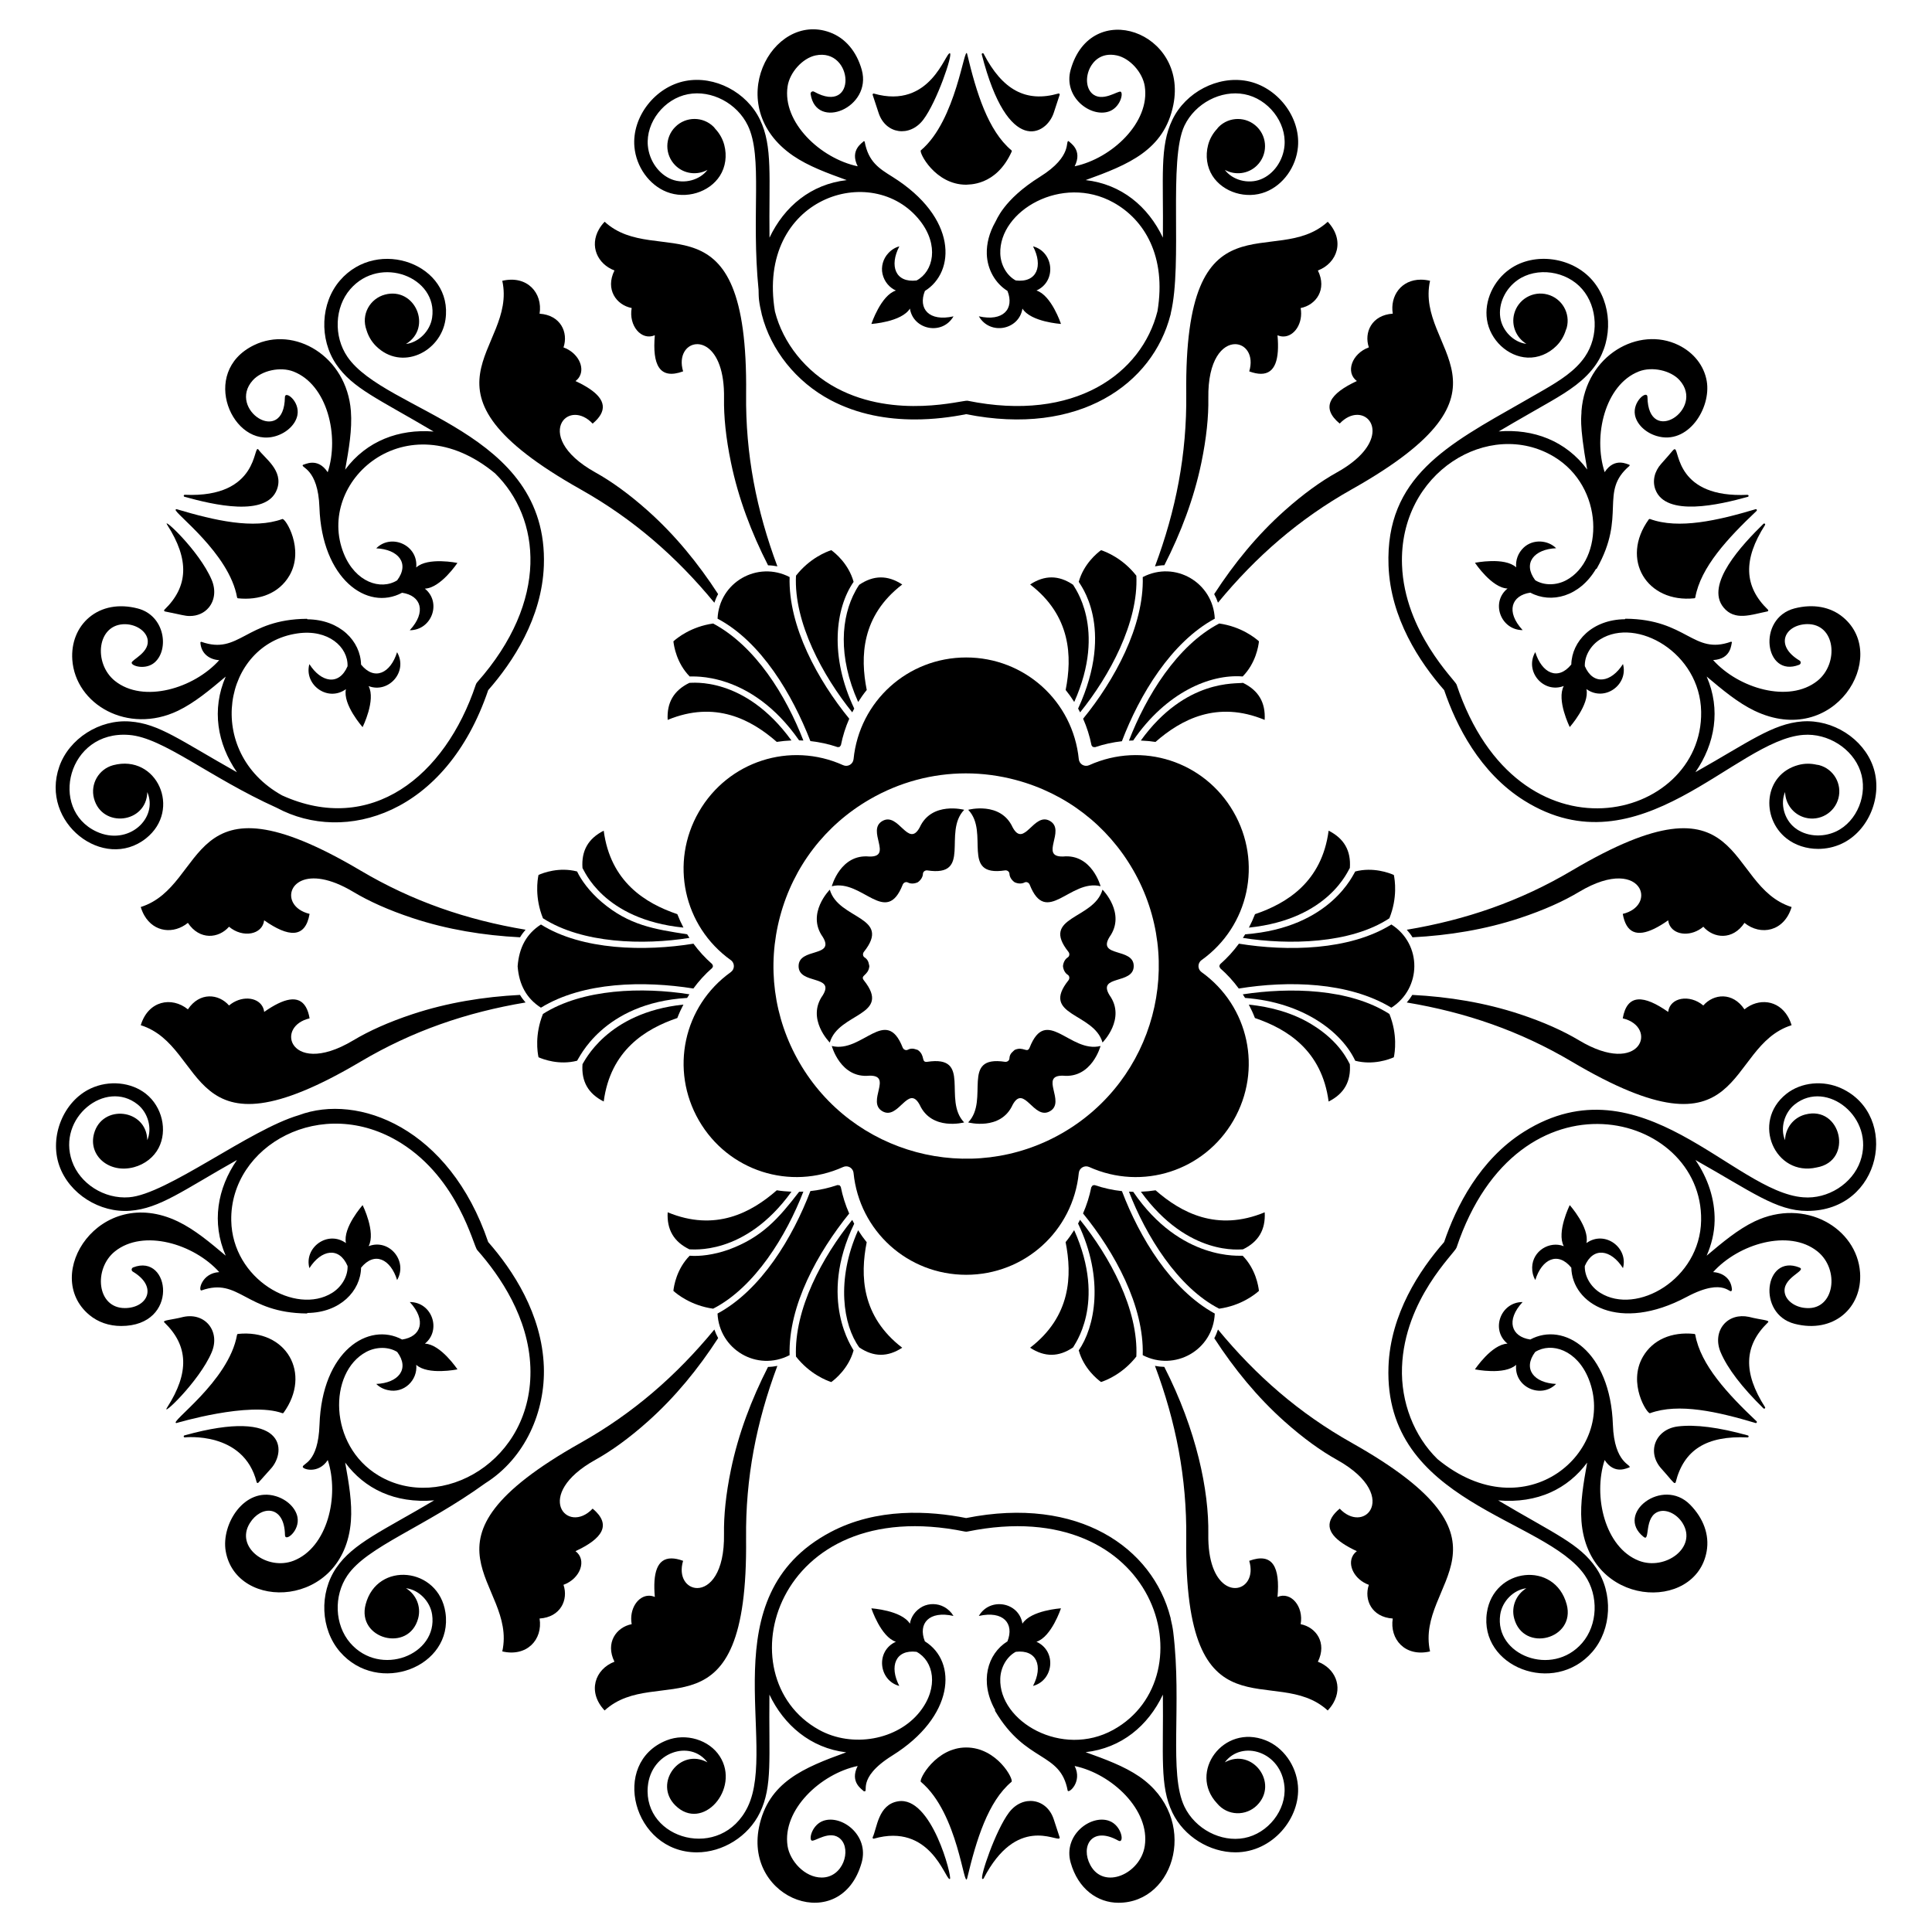
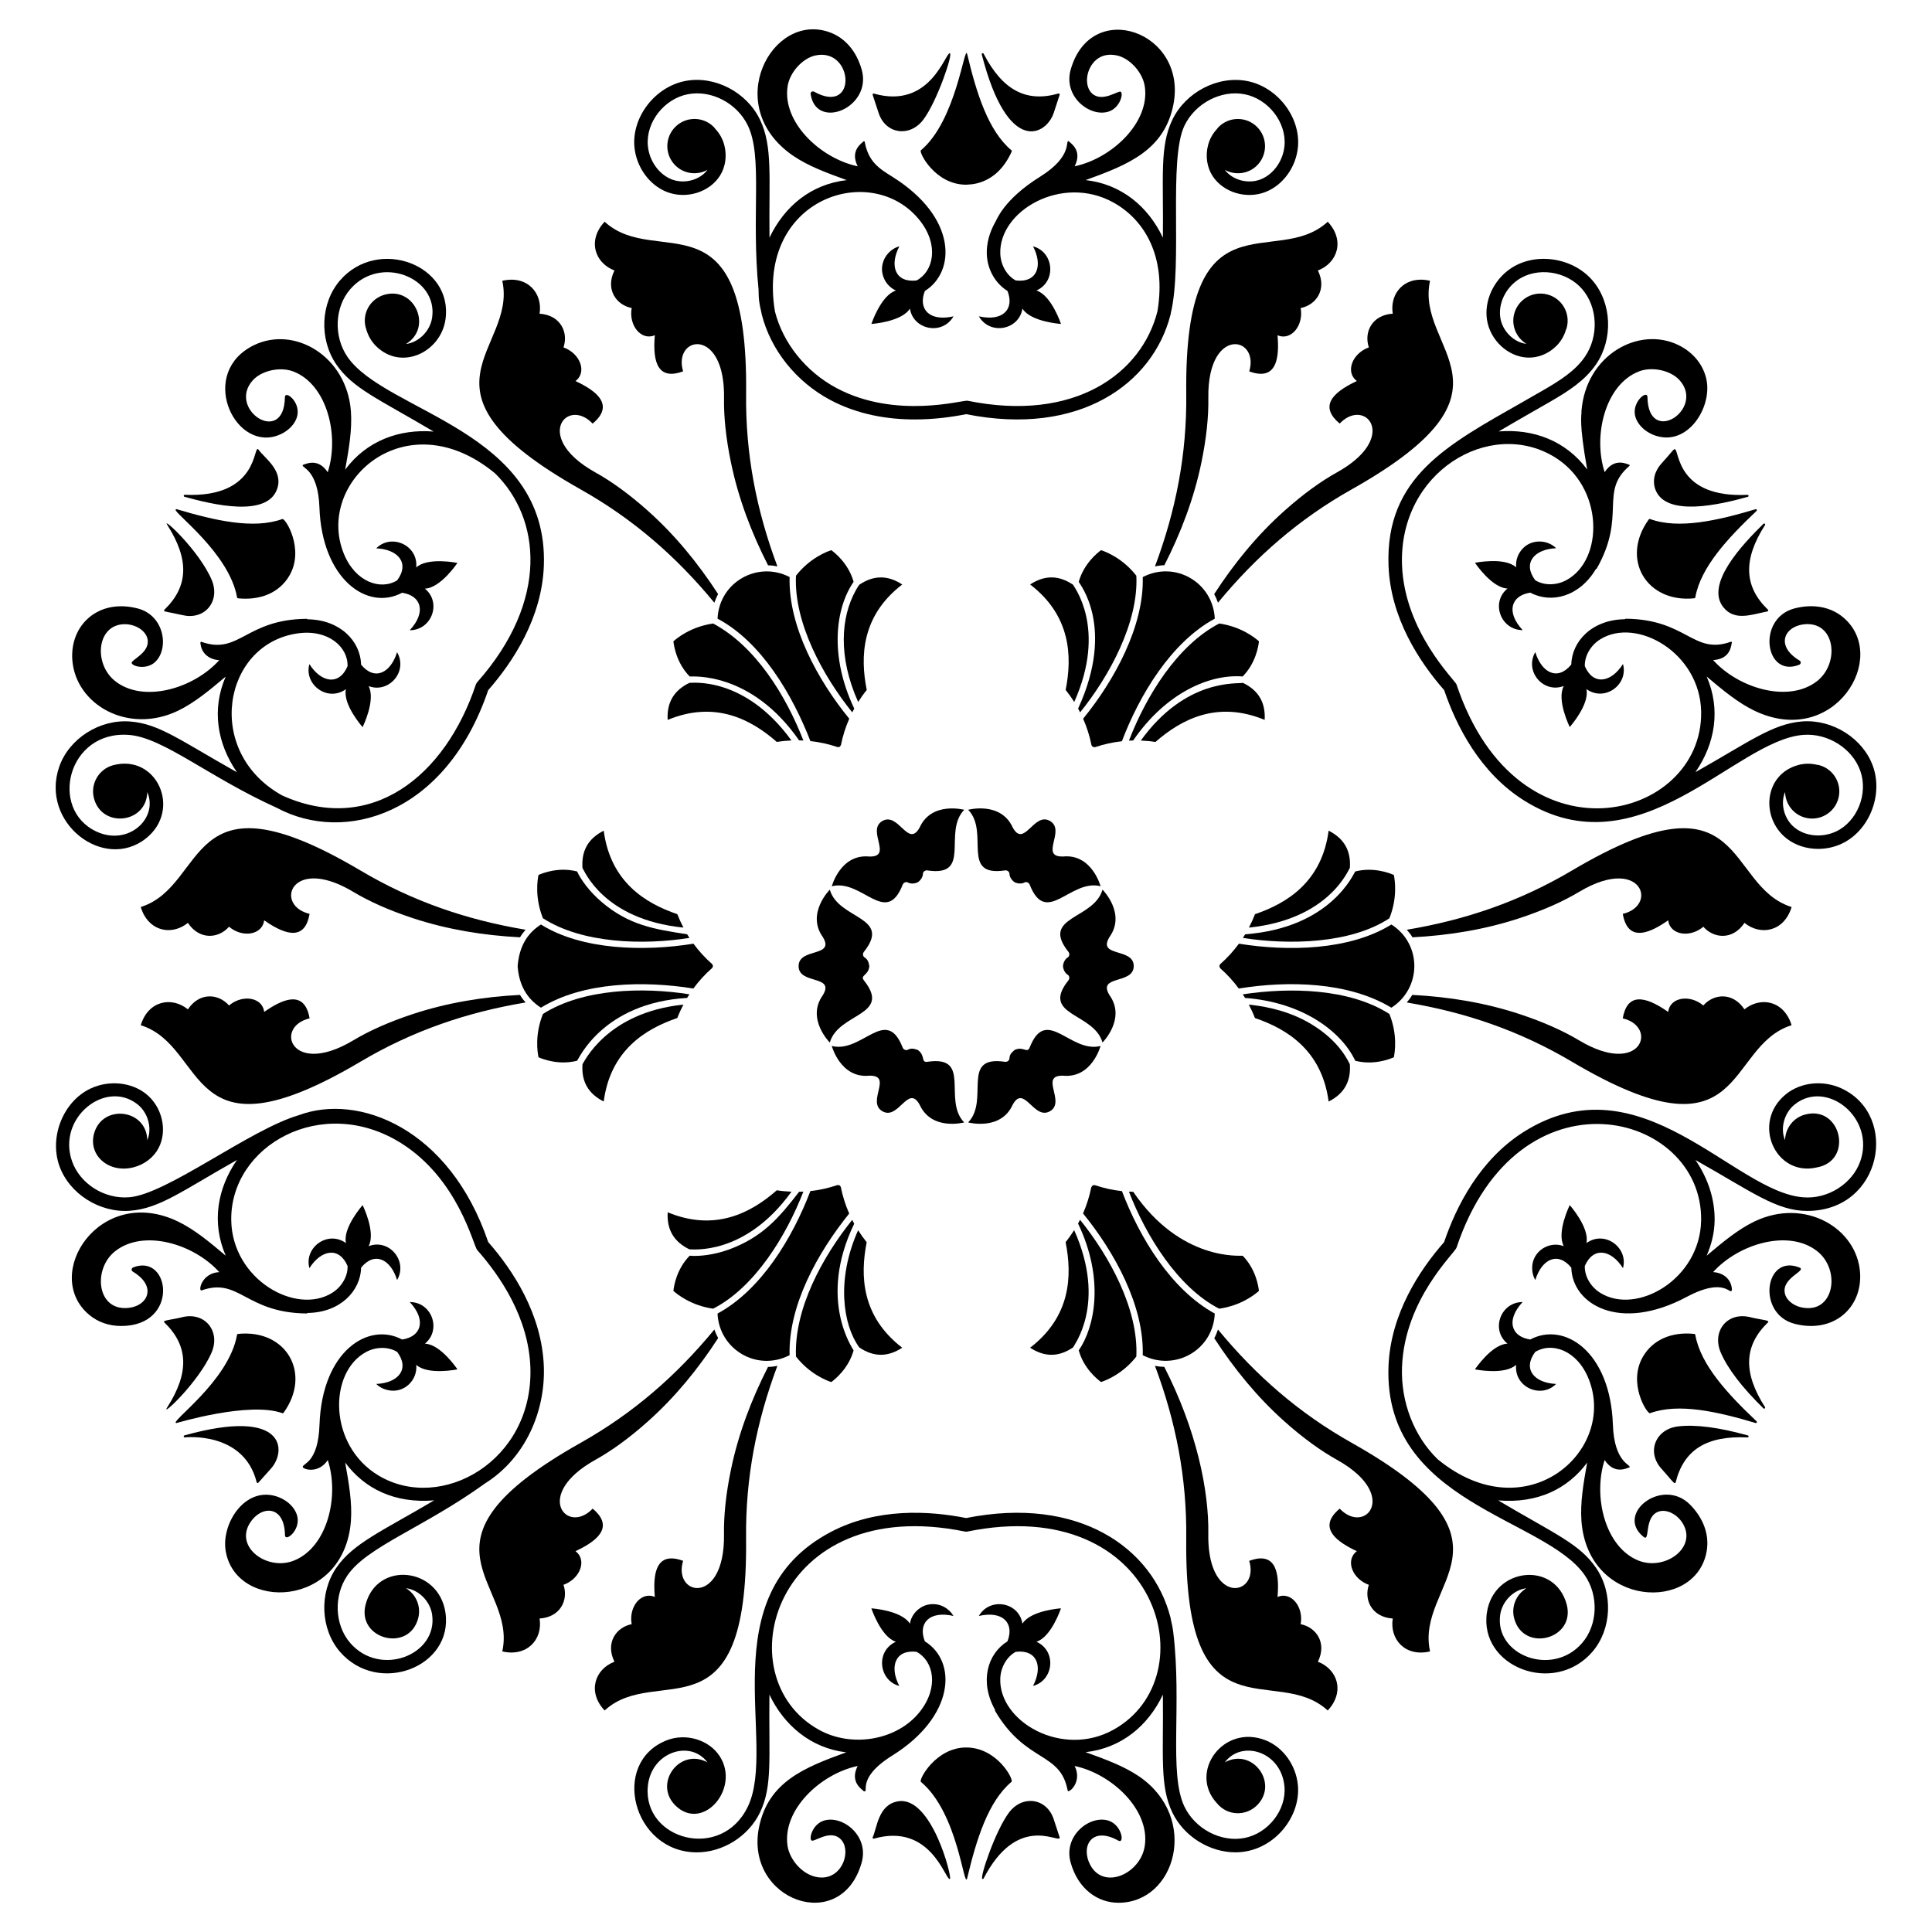
<svg xmlns="http://www.w3.org/2000/svg" fill="#000000" width="800px" height="800px" version="1.1" viewBox="144 144 512 512">
  <g>
    <path d="m297.88 273.7c13.922 7.836 25.344 17.785 35.43 30.027 0.27-0.785 0.594-1.555 1-2.285-5.266-8.117-11.406-15.648-18.637-22.094-5.004-4.457-9.664-7.801-13.875-10.141-9.039-5.027-10.496-10.48-8.863-13.309 1.391-2.41 5.023-2.914 8.121 0.363 0.969-0.809 1.66-1.594 2.102-2.359 1.91-3.305-0.875-6.231-6.648-8.918 0.453-0.34 0.805-0.734 1.055-1.172 1.465-2.535-0.418-6.367-4.234-7.742 1.344-3.945-0.75-8.57-6.336-8.934 0.871-5.465-3.262-10.27-9.887-8.719 4.098 18.445-26.703 28.566 20.773 55.281z" />
    <path d="m302.75 204.73c-2.582 4.473-0.414 9.23 4.086 10.949-2.481 5.016 0.48 9.145 4.566 9.953-0.84 4.68 2.566 8.742 6.133 7.211-0.688 7.812 1.207 11.879 7.496 9.574-0.637-2.133-0.41-3.918 0.32-5.176 2.477-4.293 10.762-2.508 10.523 12.297-0.078 4.816 0.484 10.523 1.848 17.086 1.969 9.488 5.418 18.574 9.82 27.195 0.836 0.012 1.66 0.113 2.473 0.27-5.559-14.855-8.469-29.723-8.289-45.699 0.602-54.473-23.562-32.859-37.492-45.625-0.609 0.637-1.102 1.297-1.484 1.965z" />
    <path d="m502.21 526.36c-13.926-7.836-25.348-17.785-35.434-30.027-0.273 0.793-0.57 1.574-0.98 2.309 5.262 8.109 11.398 15.633 18.621 22.07 5.004 4.461 9.664 7.801 13.875 10.145 9.039 5.027 10.496 10.477 8.863 13.309-1.391 2.41-5.023 2.914-8.121-0.363-0.969 0.809-1.66 1.594-2.102 2.359-1.91 3.301 0.875 6.231 6.648 8.918-0.453 0.34-0.805 0.734-1.055 1.172-1.465 2.539 0.418 6.367 4.234 7.746-1.344 3.941 0.754 8.57 6.336 8.93-0.871 5.465 3.262 10.27 9.883 8.719-4.09-18.449 26.711-28.57-20.77-55.285z" />
    <path d="m497.34 595.33c2.582-4.477 0.414-9.23-4.086-10.953 2.481-5.016-0.48-9.145-4.566-9.953 0.84-4.68-2.566-8.746-6.133-7.215 0.688-7.809-1.207-11.879-7.496-9.574 0.637 2.133 0.41 3.918-0.32 5.176-2.477 4.293-10.762 2.508-10.523-12.293 0.184-11.438-3.086-27.477-11.668-44.281-0.836-0.012-1.656-0.109-2.469-0.27 5.559 14.855 8.465 29.723 8.289 45.699-0.602 54.477 23.562 32.863 37.488 45.629 0.609-0.641 1.098-1.297 1.484-1.965z" />
    <path d="m334.16 307.95c11.574 6.137 19.832 20.133 24.605 32.449 2.43 0.262 4.856 0.789 7.242 1.602l0.5-0.066 0.344-0.449c0.488-2.453 1.234-4.801 2.211-7.016-8.281-10.148-16.191-24.465-15.805-37.543-8.453-4.387-18.664 1.324-19.098 11.023z" />
    <path d="m349.85 340.61c1.285-0.203 2.582-0.324 3.891-0.379-12.488-17.242-26.656-15.188-27.043-15.266-4.133 2.008-6.019 5.231-5.758 9.816 12.613-5.227 22.16-0.086 28.91 5.828z" />
    <path d="m364.3 289.8c-1.266 0.41-5.715 2.117-9.355 6.762-0.613 12.406 7.129 26.574 14.91 36.219 0.172-0.336 0.344-0.672 0.527-1-6.59-13.855-5.035-26.551-0.168-33.586-1.328-4.769-4.859-7.629-5.914-8.395z" />
    <path d="m371.71 298.97c-0.004 0.008-0.012 0.012-0.016 0.023-0.031 0.043-0.082 0.121-0.129 0.188-0.047 0.066-0.102 0.145-0.16 0.238-0.055 0.086-0.125 0.199-0.191 0.305-0.074 0.121-0.156 0.258-0.242 0.406-0.074 0.125-0.152 0.27-0.23 0.414-3.836 6.922-4.754 17.387 0.68 29.488 0.699-1.105 1.453-2.172 2.273-3.18-1.754-8.805-1.438-19.641 9.406-27.957-3.859-2.527-7.594-2.496-11.391 0.074z" />
    <path d="m322.46 313.96c0.141 1.301 0.863 5.797 4.316 9.316 0.395 0.09 16.082-1.609 28.992 16.926 0.379 0.008 0.758 0.023 1.137 0.047-4.621-11.91-12.652-24.992-23.91-31.012-5.844 0.828-9.547 3.828-10.535 4.723z" />
-     <path d="m450.24 459.44c-1.285 0.203-2.586 0.324-3.894 0.379 12.621 17.383 26.664 15.191 27.055 15.27 4.125-2 6.016-5.215 5.758-9.816-12.621 5.227-22.168 0.086-28.918-5.832z" />
    <path d="m477.63 486.1c-0.141-1.301-0.859-5.801-4.312-9.32-0.406-0.094-16.355 1.613-29-16.934-0.379-0.008-0.758-0.023-1.137-0.047 4.441 11.578 12.906 25.391 23.914 31.016 5.844-0.82 9.547-3.82 10.535-4.715z" />
    <path d="m465.93 492.11c-11.633-6.379-19.934-20.176-24.605-32.449-2.422-0.262-4.84-0.789-7.223-1.598l-0.52 0.066-0.375 0.488c-0.488 2.43-1.227 4.754-2.191 6.957 8.32 10.203 16.211 24.469 15.82 37.559 8.441 4.379 18.656-1.293 19.094-11.023z" />
    <path d="m435.79 510.25c1.266-0.41 5.711-2.113 9.352-6.754 0.582-12.551-7.086-26.527-14.922-36.242-0.172 0.336-0.344 0.668-0.523 0.996 7.086 14.781 4.391 27.523 0.18 33.609 1.324 4.769 4.859 7.625 5.914 8.391z" />
    <path d="m416.99 501.16c3.856 2.523 7.59 2.496 11.383-0.078 0.059-0.395 9.051-11.539 0.289-31.082-0.699 1.105-1.449 2.172-2.266 3.18 1.754 8.809 1.441 19.656-9.406 27.98z" />
    <path d="m239.56 425.34c13.746-8.141 28.074-13.059 43.719-15.672-0.547-0.629-1.047-1.289-1.477-2.008-9.664 0.5-19.258 2.055-28.453 5.094-6.363 2.102-11.586 4.469-15.719 6.945-8.871 5.316-14.324 3.852-15.957 1.023-1.391-2.41-0.016-5.809 4.375-6.852-0.215-1.242-0.551-2.238-0.992-3-1.91-3.305-5.836-2.359-11.047 1.297-0.066-0.562-0.234-1.062-0.488-1.5-1.465-2.535-5.723-2.82-8.824-0.203-2.742-3.137-7.801-3.633-10.902 1.023-4.297-3.484-10.523-2.309-12.492 4.203 18.016 5.676 11.379 37.41 58.258 9.648z" />
    <path d="m181.3 384.37c0.254 0.844 0.582 1.598 0.965 2.262 2.582 4.473 7.789 4.973 11.527 1.938 3.106 4.656 8.16 4.156 10.902 1.023 3.633 3.066 8.855 2.148 9.312-1.703 6.418 4.5 10.891 4.894 12.039-1.703-2.164-0.516-3.598-1.605-4.324-2.863-2.477-4.293 3.211-10.574 15.91-2.965 4.133 2.477 9.359 4.844 15.723 6.945 9.199 3.039 18.793 4.594 28.461 5.09 0.43-0.719 0.926-1.379 1.469-2.008-15.645-2.609-29.977-7.531-43.723-15.672-46.879-27.758-40.242 3.977-58.262 9.656z" />
    <path d="m560.54 374.72c-13.746 8.141-28.078 13.059-43.723 15.672 0.551 0.633 1.078 1.281 1.508 2.004 9.656-0.5 19.238-2.055 28.426-5.09 6.363-2.102 11.586-4.465 15.719-6.945 8.875-5.312 14.324-3.852 15.957-1.023 1.391 2.41 0.016 5.809-4.375 6.852 0.215 1.242 0.551 2.234 0.992 3 1.906 3.305 5.836 2.359 11.047-1.297 0.066 0.562 0.234 1.066 0.488 1.5 1.465 2.535 5.723 2.82 8.824 0.203 2.742 3.133 7.797 3.633 10.902-1.023 4.297 3.488 10.523 2.312 12.492-4.199-18.02-5.68-11.383-37.414-58.258-9.652z" />
    <path d="m562.46 419.7c-4.133-2.477-9.359-4.844-15.719-6.945-9.199-3.039-18.793-4.594-28.465-5.094-0.43 0.719-0.926 1.383-1.469 2.008 15.648 2.613 29.977 7.531 43.723 15.672 46.875 27.762 40.238-3.973 58.258-9.652-0.254-0.844-0.582-1.598-0.965-2.262-2.582-4.477-7.785-4.973-11.527-1.938-3.102-4.656-8.16-4.16-10.902-1.023-3.633-3.066-8.855-2.148-9.312 1.703-6.418-4.5-10.891-4.894-12.039 1.703 9.523 2.262 4.856 15.676-11.582 5.828z" />
    <path d="m281.18 400.09c0.371 4.918 2.398 8.547 6.172 10.957 11.219-6.891 27.352-7.164 40.402-5.082 1.441-1.973 3.113-3.809 5.012-5.469l0.195-0.469-0.215-0.52c-1.879-1.648-3.539-3.469-4.973-5.422-12.805 2.082-29.48 1.781-40.414-5.082-3.781 2.41-5.805 6.043-6.18 11.086z" />
    <path d="m303.99 435.91c1.785-13.539 11.004-19.234 19.504-22.125 0.465-1.215 1.008-2.398 1.617-3.559-20.43 2.109-26.355 15.367-26.742 15.789-0.332 4.582 1.52 7.828 5.621 9.895z" />
    <path d="m286.71 375.87c-0.277 1.301-1.027 6.008 1.18 11.484 10.449 6.711 26.574 7.148 38.82 5.199-0.207-0.316-0.41-0.633-0.605-0.957-8.734-1.355-15.41-2.383-22.672-8.566-3.152-2.691-5.434-5.793-6.496-8.082-4.793-1.242-9.035 0.387-10.227 0.922z" />
    <path d="m303.99 364.14c-4.109 2.078-5.953 5.324-5.625 9.898 0.379 0.387 5.336 13.629 26.754 15.785-0.605-1.156-1.152-2.344-1.621-3.559-8.5-2.883-17.73-8.574-19.508-22.125z" />
    <path d="m326.7 407.5c-12.418-1.961-28.234-1.508-38.809 5.199-2.207 5.473-1.461 10.184-1.18 11.484 1.195 0.531 5.453 2.152 10.227 0.922 0.387-0.34 6.719-15.305 29.156-16.645 0.191-0.324 0.398-0.641 0.605-0.961z" />
    <path d="m496.1 364.14c-1.785 13.543-11.008 19.238-19.508 22.125-0.465 1.215-1.012 2.402-1.617 3.562 21.379-2.219 26.363-15.449 26.75-15.797 0.332-4.566-1.512-7.812-5.625-9.891z" />
    <path d="m503.15 374.95c-0.379 0.387-6.273 14.918-29.164 16.648-0.195 0.324-0.402 0.645-0.605 0.961 12.098 1.895 28.512 1.59 38.816-5.199 2.207-5.473 1.461-10.18 1.184-11.484-1.199-0.531-5.457-2.156-10.23-0.926z" />
    <path d="m512.73 389c-11.133 6.922-27.566 7.156-40.406 5.086-1.438 1.965-3.106 3.797-4.996 5.457l-0.199 0.484 0.234 0.566c1.863 1.637 3.504 3.441 4.926 5.379 13.082-2.125 29.051-1.805 40.438 5.078 8.02-5.121 8.211-16.805 0.004-22.051z" />
    <path d="m513.38 424.19c0.277-1.301 1.027-6.004-1.176-11.477-10.605-6.797-26.402-7.098-38.848-5.203 0.207 0.316 0.406 0.633 0.602 0.953 15.465 1.152 25.637 9.062 29.195 16.648 4.793 1.238 9.031-0.391 10.227-0.922z" />
    <path d="m496.1 435.92c4.113-2.074 5.953-5.324 5.621-9.898-0.293-0.41-2.422-5.902-10.133-10.562-5.016-3.062-10.82-4.637-16.641-5.227 0.609 1.156 1.156 2.34 1.621 3.555 8.508 2.883 17.746 8.578 19.531 22.133z" />
    <path d="m341.72 551.67c-0.176-15.977 2.731-30.84 8.289-45.695-0.816 0.16-1.641 0.262-2.477 0.273-4.398 8.621-7.848 17.703-9.816 27.184-1.359 6.562-1.922 12.27-1.848 17.086 0.168 10.34-3.828 14.332-7.094 14.332-2.781 0-5.039-2.891-3.746-7.215-1.184-0.434-2.211-0.641-3.094-0.641-3.816 0-4.957 3.875-4.398 10.215-0.52-0.223-1.039-0.328-1.543-0.328-2.93 0-5.305 3.543-4.59 7.539-4.086 0.805-7.047 4.938-4.566 9.953-5.168 1.977-7.262 7.961-2.606 12.922 13.926-12.762 38.094 8.852 37.488-45.625z" />
    <path d="m301.06 543.8c-6.719 7.117-16.004-3.637 0.742-12.945 4.211-2.344 8.875-5.684 13.875-10.145 7.231-6.445 13.375-13.977 18.641-22.105-0.406-0.73-0.734-1.492-1.004-2.273-10.086 12.242-21.508 22.195-35.434 30.027-47.477 26.715-16.676 36.836-20.77 55.281 6.422 1.516 10.785-3.062 9.883-8.715 5.586-0.363 7.68-4.988 6.336-8.934 4.473-1.613 6.289-6.594 3.18-8.918 7.117-3.305 9.691-6.977 4.551-11.273z" />
    <path d="m458.37 248.39c0.176 15.977-2.731 30.844-8.289 45.703 0.824-0.164 1.648-0.293 2.488-0.305 4.394-8.613 7.84-17.688 9.805-27.164 1.359-6.562 1.926-12.27 1.848-17.086-0.168-10.34 3.828-14.332 7.094-14.332 2.781 0 5.035 2.891 3.746 7.215 1.184 0.434 2.211 0.641 3.094 0.641 3.816 0 4.957-3.875 4.398-10.215 0.523 0.223 1.039 0.328 1.543 0.328 2.93 0 5.305-3.547 4.59-7.539 4.086-0.805 7.047-4.938 4.566-9.953 5.168-1.977 7.262-7.961 2.609-12.918-13.93 12.762-38.094-8.852-37.492 45.625z" />
    <path d="m499.03 256.25c1.527-1.617 3.188-2.312 4.644-2.312 4.957 0 7.551 8.066-5.387 15.258-4.211 2.344-8.875 5.684-13.875 10.145-7.231 6.445-13.375 13.977-18.641 22.105 0.406 0.73 0.734 1.488 1.004 2.273 10.086-12.246 21.508-22.195 35.434-30.027 47.477-26.715 16.68-36.836 20.77-55.281-0.859-0.199-1.672-0.297-2.441-0.297-5.168 0-8.203 4.258-7.441 9.012-5.586 0.363-7.68 4.988-6.336 8.934-4.473 1.613-6.289 6.594-3.18 8.918-7.113 3.309-9.691 6.981-4.551 11.273z" />
    <path d="m353.25 503.13c-0.352-13.23 7.492-27.219 15.797-37.531-0.988-2.234-1.742-4.602-2.234-7.074l-0.309-0.402-0.559-0.074c-2.367 0.805-4.773 1.332-7.184 1.598-4.703 12.336-13.043 26.219-24.609 32.457 0.43 9.508 10.469 15.504 19.098 11.027z" />
    <path d="m371.71 501.08c3.801 2.574 7.539 2.598 11.383 0.078-10.832-8.312-11.156-19.148-9.41-27.953-0.82-1.012-1.574-2.074-2.273-3.18-5.902 13.188-3.961 25.176 0.277 31.02 0.008 0.02 0.016 0.023 0.023 0.035z" />
    <path d="m356.9 459.79c-0.379 0.02-0.754 0.039-1.129 0.047-5.434 7.027-9.766 12.07-18.754 15.355-3.894 1.375-7.676 1.805-10.246 1.586-3.469 3.527-4.18 8.016-4.316 9.316 0.988 0.891 4.691 3.894 10.531 4.719 11.055-5.644 19.422-19.387 23.914-31.023z" />
    <path d="m326.7 475.09c0.387-0.098 14.605 1.992 27.047-15.277-1.309-0.055-2.606-0.172-3.891-0.375-6.746 5.918-16.289 11.066-28.914 5.832-0.258 4.598 1.633 7.82 5.758 9.82z" />
    <path d="m364.3 510.26c1.055-0.773 4.59-3.644 5.91-8.395-0.133-0.395-9.586-13.398 0.164-33.57-0.184-0.332-0.359-0.672-0.531-1.008-7.906 9.832-15.418 23.605-14.902 36.211 3.641 4.641 8.094 6.352 9.359 6.762z" />
    <path d="m417 298.89c10.836 8.316 11.156 19.152 9.41 27.957 0.82 1.012 1.574 2.074 2.273 3.184 8.762-19.586-0.219-30.676-0.305-31.062-3.797-2.574-7.527-2.602-11.379-0.078z" />
    <path d="m435.79 289.8c-1.055 0.773-4.594 3.644-5.914 8.395 0.082 0.387 9.816 11.883-0.164 33.582 0.184 0.332 0.355 0.668 0.527 1.004 7.773-9.609 15.512-23.844 14.902-36.215-3.637-4.644-8.086-6.356-9.352-6.766z" />
    <path d="m446.84 296.93c0.371 13.012-7.531 27.414-15.801 37.535 0.984 2.231 1.734 4.59 2.227 7.055l0.32 0.414 0.605 0.078c2.348-0.793 4.734-1.312 7.121-1.578 4.656-12.246 13.043-26.234 24.617-32.48-0.422-9.5-10.445-15.508-19.09-11.023z" />
    <path d="m443.18 340.28c0.375-0.02 0.75-0.039 1.125-0.047 8.738-12.727 20.344-17.648 29.016-16.961 3.469-3.531 4.18-8.016 4.316-9.316-0.988-0.891-4.684-3.891-10.527-4.723-11.203 5.836-19.402 19.316-23.93 31.047z" />
    <path d="m473.39 324.96c-1.609 0.336-15.176-1.195-27.062 15.293 1.309 0.051 2.606 0.172 3.887 0.371 6.75-5.922 16.301-11.078 28.934-5.844 0.262-4.598-1.629-7.82-5.758-9.82z" />
    <path d="m375.59 168.8c-0.094-0.02-0.191 0-0.266 0.07-0.066 0.07-0.09 0.176-0.059 0.27l1.574 4.785c1.836 5.629 8.258 6.547 11.859 1.773 3.598-4.769 7.852-17.273 7.047-17.578-1.184-0.441-5.078 14.992-20.156 10.68z" />
    <path d="m388.04 183.84c-0.59 0.492 3.75 9.109 11.996 9.109 0.387-0.129 7.875 0.59 12.082-8.801 0.051-0.109 0.02-0.238-0.07-0.312-6.211-5.199-9.316-15.348-11.742-25.535-0.707-2.769-2.84 17.648-12.266 25.539z" />
    <path d="m423.25 173.91 1.57-4.785c0.031-0.094 0.008-0.195-0.059-0.27-0.066-0.066-0.168-0.094-0.266-0.07-8.535 2.457-14.828-0.906-19.82-10.543-0.062-0.117-0.207-0.176-0.332-0.125-0.129 0.051-0.195 0.188-0.164 0.312 6.938 27.109 17.164 21.328 19.07 15.48z" />
    <path d="m345.41 175.72c-3.523-7.324-12.016-11.734-19.742-10.27-8.039 1.527-14.242 9.52-13.543 17.449 0.469 5.312 3.91 10.121 8.559 11.957 5.106 2.016 11.293 0.137 14.098-4.266 1.492-2.336 1.91-5.312 1.156-8.176-0.438-1.664-1.293-3.113-2.391-4.281-0.137-0.164-0.25-0.344-0.406-0.5-2.812-2.812-7.371-2.812-10.184 0s-2.812 7.371 0 10.188c2.312 2.312 5.801 2.691 8.531 1.199-2.004 2.691-6.141 3.832-9.496 2.512-3.418-1.352-5.953-4.945-6.309-8.945-0.543-6.184 4.332-12.426 10.648-13.625 6.215-1.18 13.012 2.394 15.859 8.309 4.008 8.344 0.852 23.551 2.84 43.535 0.023 0.914 0.016 1.82 0.125 2.734 0.148 1.207 0.395 2.402 0.688 3.59 0.012 0.062 0.012 0.129 0.023 0.191 0.004 0.027 0.02 0.047 0.027 0.07 2.383 9.355 9.086 17.801 18.199 22.633 7.273 3.856 15.125 5.133 22.328 5.133 4.988 0 9.664-0.609 13.625-1.398 29.973 5.984 49.449-8.023 54.141-26.312 0.012-0.043 0.035-0.078 0.043-0.121 0.02-0.109 0.023-0.219 0.043-0.324 3.188-13.227-0.699-40.719 3.633-49.727 2.852-5.91 9.668-9.488 15.855-8.309 6.316 1.195 11.195 7.438 10.648 13.625-0.352 4-2.887 7.594-6.309 8.941-3.359 1.328-7.496 0.184-9.5-2.512 2.734 1.496 6.223 1.121 8.539-1.195 2.812-2.812 2.812-7.371 0-10.184s-7.371-2.812-10.184 0c-0.16 0.16-0.277 0.34-0.418 0.512-1.09 1.164-1.941 2.609-2.375 4.266-0.754 2.859-0.332 5.84 1.156 8.18 2.812 4.402 9.004 6.281 14.098 4.262 4.652-1.836 8.09-6.637 8.559-11.953 0.699-7.934-5.504-15.926-13.543-17.449-7.707-1.453-16.215 2.949-19.738 10.27-3.43 7.113-2.332 15.133-2.516 31.246-3.918-8.25-10.973-14.164-20.465-15.25 11.297-4.09 20.816-7.918 23.234-19.934 3.883-19.406-21.84-28.492-27.219-9.285-2.008 7.246 5.309 12.711 10.152 11.035 2.926-1.008 3.879-4.715 3.133-5.227-0.625-0.434-5.004 3.023-7.695 0.371-1.516-1.492-1.672-4.449-0.367-6.883 0.668-1.242 2.652-4.035 7.012-3.117 3.453 0.734 6.852 4.484 7.414 8.191 1.453 9.535-8.723 19.117-18.582 21.191 2.231-4.394-1.348-6.273-1.578-6.664-1.059-0.266 1.301 3.883-7.598 9.434-9.871 6.164-11.547 11.66-11.875 12.047-1.543 2.734-2.324 5.656-2.231 8.461 0.141 4.109 2.289 7.777 5.477 9.75 1.898 4.766-1.152 8.188-7.582 6.731 2.961 5.117 10.664 3.621 11.551-2.047 2.231 3.559 10.215 4.066 10.215 4.066s-2.527-7.602-6.5-8.855c5.418-2.441 4.574-10.266-0.906-11.707 2.699 5.188 1.062 9.703-4.574 9.043-2.356-1.258-4.004-4.066-4.106-7.102-0.387-11.355 16.336-21.125 29.98-13.559 8.227 4.559 14.086 14.258 11.676 28.805-4.156 16.508-21.918 29.527-50.34 23.727-1.172-0.246-18.977 4.988-34.637-3.316-8.23-4.367-14.27-11.965-16.402-20.352-5.012-30.117 25.84-40.086 38.445-24.039 5.09 6.484 3.602 13.434-0.906 15.836-5.641 0.676-7.262-3.875-4.57-9.039-1.082 0.281-2.109 0.914-2.934 1.824-1.363 1.449-1.965 3.551-1.523 5.5 0.488 2.09 1.871 3.625 3.547 4.383-3.977 1.254-6.5 8.855-6.5 8.855s7.984-0.508 10.215-4.066c0.879 5.621 8.562 7.199 11.551 2.051-6.492 1.469-9.461-2.019-7.582-6.731 8.098-5.016 8.691-19.434-8.625-30.262-3.547-2.211-6.344-3.957-7.332-9.285-0.023-0.082-0.133-0.16-0.227-0.16-0.23 0.387-3.852 2.269-1.625 6.672-9.859-2.074-20.031-11.656-18.578-21.191 0.562-3.703 3.957-7.453 7.41-8.191 10.125-2.106 11.148 16.016-0.375 9.621-0.465-0.281-1.027 0.117-0.93 0.648 1.477 9.707 16.332 3.606 13.551-6.441-1.375-4.906-4.375-8.438-8.453-9.938-15.332-5.648-28.922 19.551-9.738 32.699 4.09 2.789 9.004 4.57 14.207 6.457-9.473 1.078-16.535 6.969-20.469 15.25-0.188-15.988 0.895-24.172-2.516-31.262z" />
    <path d="m404.34 641.93c0.031 0.012 0.062 0.02 0.094 0.02 0.098 0 0.188-0.055 0.238-0.145 8.699-16.801 19.242-9.738 20.086-10.629 0.066-0.07 0.09-0.176 0.059-0.27l-1.57-4.781c-1.844-5.633-8.262-6.547-11.859-1.777-3.566 4.734-7.824 17.285-7.047 17.582z" />
    <path d="m400.05 607.1c-8.047 0-12.66 8.562-12 9.113 9.965 8.344 11.406 28.852 12.262 25.535 2.426-10.188 5.531-20.336 11.742-25.539 0.699-0.582-3.816-9.109-12.004-9.109z" />
    <path d="m381.98 621.37c-5.281 0.883-5.535 7.066-6.719 9.555-0.066 0.203 0.117 0.391 0.324 0.34 14.926-4.269 18.859 10.688 20.062 10.688 0.031 0 0.062-0.004 0.094-0.016 0.66-0.25-4.816-22.102-13.762-20.566z" />
    <path d="m487.96 617.15c-0.465-5.312-3.906-10.117-8.559-11.953-11.238-4.445-20.551 8.504-12.875 16.707 2.824 3.414 7.715 3.398 10.602 0.512 5.836-5.836-1.227-15.383-8.535-11.379 4.496-6.047 14.984-2.894 15.805 6.43 0.543 6.184-4.332 12.426-10.648 13.625-6.195 1.18-13.004-2.391-15.855-8.309-4.211-8.754-0.629-27.008-2.973-46.27-0.145-1.164-0.387-2.316-0.664-3.461-0.016-0.105-0.023-0.215-0.039-0.32-0.008-0.039-0.031-0.062-0.039-0.102-4.703-18.371-24.238-32.301-54.145-26.332-9.68-1.926-23.645-2.793-35.953 3.734-32.148 17.039-13.883 56.074-21.902 72.754-7.027 14.574-27.75 8.762-26.508-5.312 0.816-9.188 11.262-12.555 15.805-6.434-7.301-3.992-14.375 5.539-8.531 11.383 7.199 7.199 17.305-4.371 11.824-12.953-2.805-4.406-8.992-6.281-14.098-4.266-15.074 5.953-8.914 29.688 8 29.688 6.82 0 13.656-4.176 16.723-10.551 3.379-7.023 2.32-14.27 2.512-31.25 3.812 8.031 10.887 14.176 20.352 15.293-11.203 4.059-20.676 7.863-23.121 19.891-3.852 19.305 21.793 28.676 27.223 9.285 2.004-7.227-5.293-12.711-10.152-11.035-2.922 1.012-3.879 4.707-3.141 5.223 0.707 0.504 4.957-3.066 7.703-0.363 2.894 2.844 0.672 10.18-5.008 10.18-4.539 0-8.453-4.441-9.051-8.367-1.453-9.535 8.719-19.121 18.578-21.195-2.227 4.398 1.355 6.277 1.586 6.668 1.746 0.547-2.305-3.258 7.598-9.438 16.531-10.32 17.277-24.898 8.625-30.262-1.883-4.727 1.121-8.195 7.582-6.731-0.57-0.984-1.406-1.805-2.5-2.398-1.75-0.953-3.945-0.977-5.699-0.09-1.914 1.023-3.066 2.731-3.348 4.539-2.231-3.559-10.215-4.066-10.215-4.066s2.527 7.602 6.5 8.855c-5.461 2.465-4.531 10.281 0.906 11.711-2.699-5.191-1.043-9.711 4.574-9.043 4.508 2.402 6.004 9.332 0.906 15.836-5.934 7.559-17.941 9.723-26.781 4.82-25.316-14.031-11.824-62.836 38.664-52.531 0.234 0.051 0.477 0.051 0.711 0 50.477-10.301 64.016 38.484 38.664 52.531-13.617 7.559-30.387-2.188-29.98-13.555 0.102-3.039 1.754-5.844 4.106-7.102 5.598-0.668 7.297 3.812 4.574 9.039 5.465-1.438 6.348-9.254 0.906-11.707 3.977-1.254 6.5-8.855 6.5-8.855s-7.984 0.504-10.215 4.066c-0.902-5.766-8.637-7.078-11.551-2.047 6.508-1.473 9.457 2.023 7.582 6.734-5.332 3.301-7.465 10.73-3.246 18.215-0.02 0.02-0.047 0.035-0.055 0.066-0.012 0.051-0.008 0.102 0.02 0.145 8.215 13.934 17.305 10.684 19.242 21.117 0.203 0.887 3.996-2.269 1.848-6.512 9.859 2.074 20.035 11.656 18.582 21.191-1.125 7.383-10.844 11.758-14.426 5.066-2.644-4.918 0.336-10.422 7.391-6.496 1.75 1 1.008-4.047-2.465-5.242-4.879-1.684-12.152 3.82-10.152 11.035 1.984 7.082 7.18 10.691 12.691 10.691 15.195 0 21.504-22.473 5.504-33.457-4.094-2.789-9.008-4.57-14.211-6.453 9.473-1.082 16.539-6.965 20.469-15.25 0.184 16.07-0.891 24.184 2.516 31.246 3.07 6.379 9.906 10.547 16.719 10.547 9.824-0.004 17.316-9.094 16.551-17.738z" />
    <path d="m187.7 306.04c4.617 0.918 5.25 1.207 6.617 1.207 2.012 0 3.816-0.789 5.019-2.254 1.598-1.938 1.883-4.672 0.766-7.312-3.336-7.848-13.473-17.121-11.754-14.539 5.848 9.148 5.602 16.277-0.777 22.441-0.152 0.145-0.09 0.406 0.129 0.457z" />
    <path d="m190.54 279.07c-0.484 0.844 14.234 11.566 16.293 23.266 0.02 0.121 0.113 0.207 0.234 0.219 5.531 0.582 10.852-1.203 13.656-6.059 4.016-6.957-1.07-15.207-1.891-14.953-7.606 2.781-17.949 0.398-27.984-2.594-0.121-0.039-0.246 0.016-0.309 0.121z" />
    <path d="m217.39 273.72c1.883-5.023-3.348-8.332-4.914-10.602-1.457-1.617 0.383 12.902-19.504 12.004h-0.012c-0.133 0-0.242 0.094-0.266 0.227-0.02 0.133 0.059 0.262 0.191 0.297 7.594 2.121 21.746 5.461 24.504-1.926z" />
    <path d="m159.71 347.16c-5.191 14.887 11.82 27.883 22.977 19.02 9.559-7.594 2.879-22.445-8.684-19.398-3.844 1.031-6.121 4.981-5.094 8.82 2.133 7.961 13.926 6.641 14.125-1.691 2.992 6.941-5.004 14.395-13.473 10.465-12.695-5.91-7.621-26.906 8.648-25.609 9.043 0.684 21.215 11.227 39.176 19.328 17.906 9.621 44.785 1.859 55.992-31.195 6.508-7.418 14.246-19.082 14.75-33.004 1.277-35.926-41.969-40.559-52.062-55.348-3.699-5.418-3.383-13.109 0.734-17.883 7.949-9.223 23.309-3.168 21.715 7.527-0.527 3.562-3.59 6.578-6.926 6.969 7.113-4.328 2.387-15.219-5.59-13.082-3.902 1.047-6.414 5.227-4.856 9.445 0.465 1.523 1.285 2.977 2.5 4.184 6.738 6.688 17.125 1.625 18.406-6.984 2.16-14.531-17.883-22.074-27.961-10.387-5.137 5.957-5.555 15.512-0.977 22.227 4.363 6.387 11.141 9.117 25.805 17.801-9.117-0.73-17.754 2.43-23.441 10.102 0.973-5.449 1.883-10.594 1.516-15.535-1.125-14.566-14.973-22.688-25.711-17.445-14.648 7.168-5.551 27.508 5.801 24.086 2.961-0.895 5.266-3.121 5.734-5.543 0.707-3.703-3.312-6.656-3.312-4.758-0.199 13.188-15.406 3.215-8.516-4.481 2.367-2.617 7.312-3.684 10.797-2.324 8.984 3.508 12.199 17.113 9.062 26.688-2.695-4.129-6.184-1.965-6.574-1.961-0.711 0.789 4.023 0.824 4.383 11.297 0.645 18.852 12.621 27.574 21.895 22.598 5.035 0.73 6.539 5.066 2.039 9.934 5.84-0.008 8.527-7.379 4-11.027 4.199-0.152 8.629-6.812 8.629-6.812s-7.848-1.613-10.918 1.203c0.594-5.914-6.606-9.094-10.594-5.07 5.805 0.254 8.949 3.926 5.543 8.48-4.328 2.699-11.082 0.531-14.164-7.137-7.59-18.926 16.48-40.719 40.102-21.223 12.125 11.879 14.445 33.727-4.727 55.367-0.164 0.184-0.285 0.391-0.359 0.621-8.152 24.43-27.871 39.996-51.34 29.371-20.805-11.555-15.688-40.102 4.082-42.934 8.117-1.188 13.438 3.602 13.262 8.699-2.254 5.242-7.004 4.324-10.117-0.562-1.488 5.426 4.816 10.145 9.688 6.641-0.902 4.07 4.418 10.059 4.418 10.059s3.555-7.168 1.586-10.879c5.269 2.035 10.531-3.789 7.551-8.98-1.727 5.562-5.973 7.668-9.547 3.285-0.133-6.203-5.562-11.918-14.223-12.004-0.008-0.027-0.012-0.055-0.031-0.074-0.039-0.039-0.086-0.055-0.137-0.055-16.262 0.145-17.863 9.66-27.91 6.102-0.102-0.027-0.238 0.059-0.266 0.156-0.004 0.02-0.008 0.043-0.008 0.059 0.199 3.062 2.594 4.512 4.992 4.644-6.723 7.496-20.113 11.516-27.645 5.496-5.812-4.66-4.789-15.215 2.824-15.027 2.758 0.086 5.242 1.699 5.777 3.758 0.949 3.664-4.246 5.644-4.168 6.484 0.07 0.898 3.762 1.922 6.09-0.105 3.914-3.391 2.742-12.445-4.481-14.309-4.93-1.277-9.488-0.438-12.828 2.34-3.172 2.641-4.816 6.742-4.508 11.246 0.836 11.883 14.742 19.859 27.961 13.543h0.004c4.457-2.148 8.457-5.512 12.688-9.074-3.793 8.734-2.234 17.797 2.977 25.348-15.152-8.512-20.633-12.867-28.32-13.449-8.074-0.633-16.168 4.531-18.762 11.961z" />
    <path d="m607.46 492.98c-2.664-0.559-5.168 0.207-6.707 2.066-1.598 1.938-1.883 4.676-0.766 7.316 1.816 4.281 5.637 9.285 11.348 14.875 0.051 0.055 0.117 0.074 0.188 0.074 0.059 0 0.117-0.02 0.168-0.059 0.105-0.082 0.133-0.234 0.055-0.348-5.852-9.148-5.606-16.277 0.773-22.441 0.668-0.641-1.676-0.617-5.059-1.484z" />
    <path d="m609.33 521.12c0.094 0 0.184-0.051 0.23-0.133 0.059-0.109 0.043-0.246-0.051-0.328-7.606-7.195-14.844-14.949-16.242-22.938-0.02-0.117-0.113-0.207-0.234-0.219-6.09-0.641-11.074 1.582-13.656 6.059-4.07 7.047 1.129 15.172 1.887 14.953 7.613-2.781 17.949-0.395 27.988 2.598 0.027 0.008 0.051 0.008 0.078 0.008z" />
    <path d="m588.65 522.02c-5.941 0.734-8.336 6.762-4.387 11.164 2.477 2.738 3.164 3.84 3.555 3.84 0.023 0 0.043-0.004 0.062-0.008 0.094-0.027 0.172-0.098 0.191-0.195 2.152-8.605 8.184-12.402 19.047-11.891h0.012c0.133 0 0.242-0.094 0.266-0.227 0.02-0.133-0.059-0.262-0.191-0.297-7.699-2.148-13.934-2.953-18.555-2.387z" />
    <path d="m632.04 432.45c-4.84-2.254-10.715-1.676-14.629 1.43-9.48 7.516-2.934 22.039 8.023 19.508 9.887-1.711 6.504-16.586-3.074-14.02-3.16 0.848-5.231 3.676-5.305 6.793-1.336-3.086-0.25-7.238 2.574-9.48 8.453-6.727 21.391 3.551 17.371 15.043-2.074 5.953-8.582 10.117-15.125 9.574-18.438-1.379-42.98-36.816-73.957-17.406-11.805 7.391-18.043 19.922-21.211 29.27-6.508 7.414-14.242 19.082-14.746 33.004-1.305 36.328 41.613 40.035 52.059 55.348 3.699 5.422 3.383 13.109-0.727 17.883-7.941 9.199-23.316 3.211-21.719-7.523 0.527-3.566 3.586-6.582 6.926-6.969-2.664 1.621-4.078 4.828-3.231 7.988 2.465 9.195 16.383 5.484 13.914-3.727-3.156-11.598-19.363-9.762-21.141 2.184-2.133 14.367 17.785 22.164 27.961 10.387 5.133-5.957 5.551-15.512 0.973-22.23-4.363-6.394-10.945-8.988-25.949-17.887 10.52 0.883 18.488-3.129 23.582-10.008-0.969 5.445-1.879 10.59-1.508 15.527 1.766 22.969 30.383 24.207 33.188 7.918 0.738-4.285-0.816-8.648-4.383-12.293-7.32-7.449-20 2.402-12.352 8.512 1.859 1.574-0.055-5.578 4.207-6.754 2.043-0.559 4.688 0.781 6.144 3.125 3.992 6.438-4.629 12.668-11.602 9.957-8.984-3.508-12.195-17.109-9.059-26.684 2.691 4.129 6.148 1.973 6.559 1.969 0.742-0.742-4.012-0.918-4.371-11.305-0.668-19.562-12.988-27.391-21.895-22.602-5.047-0.734-6.527-5.074-2.035-9.93-5.84 0.008-8.527 7.375-4 11.027-4.199 0.152-8.629 6.816-8.629 6.816s7.848 1.609 10.918-1.203c-0.598 5.934 6.617 9.09 10.594 5.066-5.812-0.254-8.945-3.93-5.543-8.48 4.328-2.691 11.09-0.531 14.164 7.137 7.637 19.051-16.57 40.617-40.062 21.254-6.188-6.039-9.738-15.062-9.398-24.363 0.648-17.965 13.965-30.195 14.445-31.66 16.305-48.805 65.328-36.121 64.824-7.215-0.27 15.582-17.082 25.203-26.73 19.184-2.578-1.605-4.184-4.438-4.098-7.106 2.215-5.172 6.941-4.422 10.117 0.559 1.48-5.402-4.809-10.148-9.688-6.641 0.902-4.07-4.418-10.059-4.418-10.059s-3.555 7.168-1.586 10.879c-3.777-1.461-8.27 1.242-8.375 5.613-0.031 1.246 0.258 2.379 0.828 3.367 1.734-5.594 5.996-7.644 9.547-3.285 0.215 9.578 12.637 17.312 30.59 7.742 10.434-5.543 11.535-0.102 11.973-1.859 0.004-0.023 0.008-0.043 0.008-0.059-0.195-3.066-2.59-4.516-4.992-4.644 6.723-7.5 20.117-11.523 27.645-5.496 6.004 4.801 4.519 15.457-2.824 15.023-2.758-0.086-5.242-1.703-5.773-3.758-1.125-4.312 6.106-6.18 3.75-7.016-9.129-3.582-11.312 12.336-1.195 14.949 10.316 2.652 17.984-4.262 17.34-13.59-0.82-11.75-14.566-19.934-27.957-13.547h-0.004c-4.457 2.152-8.457 5.516-12.691 9.078 1.27-2.918 2.055-6.055 2.109-9.281 0.098-5.676-1.793-11.301-5.086-16.07 14.91 8.383 21.43 13.492 29.625 13.492 19.836 0 24.504-25.293 9.109-32.457z" />
    <path d="m212.02 536.81c0.023 0.094 0.098 0.172 0.191 0.191 0.023 0.008 0.043 0.008 0.062 0.008 0.074 0 0.148-0.031 0.199-0.086l3.352-3.754c4.141-4.606 4.059-16.312-22.945-8.773-0.297 0.086-0.238 0.527 0.07 0.527 0.012 0 15.652-1.77 19.07 11.887z" />
    <path d="m218.83 518.51c0.109 0.035 0.242 0 0.305-0.094 7.59-10.488 0.691-22.258-12.078-20.91-0.121 0.012-0.215 0.098-0.234 0.219-2.18 12.422-18.344 23.398-16.059 23.398 0.031-0.004 19.332-5.801 28.066-2.613z" />
    <path d="m200.1 502.37c2.336-5.519-1.684-10.59-7.473-9.379-3.328 0.852-5.727 0.848-5.059 1.48 6.383 6.164 6.629 13.297 0.781 22.438-2.078 3.113 8.441-6.738 11.75-14.539z" />
    <path d="m236.99 547.13c0.371-4.938-0.543-10.086-1.516-15.535 5.117 6.918 13.121 10.895 23.582 10.016-13.531 8.027-21.484 11.344-25.945 17.887-4.578 6.715-4.16 16.27 0.973 22.23 10.16 11.762 30.098 4.004 27.961-10.387-1.797-12.078-18.105-13.703-21.141-2.184-2.465 9.199 11.445 12.938 13.914 3.727 0.848-3.16-0.566-6.367-3.227-7.988 3.336 0.387 6.394 3.402 6.922 6.969 1.59 10.695-13.766 16.742-21.715 7.523-4.113-4.773-4.43-12.457-0.73-17.883 5.227-7.668 20.27-12.68 36.531-24.422 10.652-6.707 15.949-19.078 15.523-30.926-0.504-13.922-8.234-25.59-14.746-33.004-10.25-30.234-34.453-39.52-50.207-33.609-12.996 3.809-34.996 21-44.961 21.746-6.598 0.527-13.047-3.625-15.125-9.57-4.019-11.496 8.914-21.773 17.375-15.047 2.82 2.242 3.902 6.394 2.574 9.48-0.199-8.344-11.992-9.648-14.125-1.695-1.559 5.809 4.039 10.637 10.625 8.855 2.852-0.777 5.227-2.629 6.504-5.09 2.41-4.633 0.938-10.934-3.356-14.344-3.914-3.106-9.801-3.676-14.629-1.43-7.223 3.356-11.043 12.723-8.344 20.453 2.609 7.473 10.746 12.586 18.766 11.961 7.883-0.59 14.082-5.449 28.32-13.449-5.199 7.531-6.781 16.594-2.977 25.355-4.231-3.566-8.234-6.93-12.695-9.078h-0.004c-20.746-9.945-36.203 14.16-23.449 24.781 2.324 1.934 5.238 2.93 8.453 2.93 15.52 0 13.016-19.359 3.188-15.531-0.504 0.184-0.578 0.863-0.098 1.133 6.773 4.047 3.793 9.652-2.137 9.652-7.461 0-8.34-10.453-2.613-15.027 7.519-6.016 20.914-2.008 27.641 5.496-4.703 0.254-5.644 5.086-4.699 4.852 10.027-3.555 11.598 5.957 27.895 6.109 0.051 0 0.098-0.023 0.137-0.055 0.02-0.023 0.023-0.055 0.031-0.078 8.676-0.094 14.09-5.824 14.223-12.004 3.578-4.383 7.82-2.281 9.547 3.285 2.918-5.074-2.133-11.074-7.551-8.98 1.969-3.711-1.586-10.879-1.586-10.879s-5.32 5.988-4.418 10.059c-4.844-3.484-11.18 1.188-9.688 6.641 3.133-4.914 7.883-5.777 10.117-0.559 0.094 2.668-1.516 5.5-4.094 7.113-9.641 6.004-26.465-3.59-26.734-19.188-0.348-19.797 24-33.648 44.988-20.508 15.238 9.543 19.156 27.184 20.195 28.344 6.164 6.965 13.617 18 14.086 31.039 0.902 24.922-23.719 38.641-40.25 28.711-13.348-8.02-13.297-27.379-3.25-32.75 2.68-1.426 5.938-1.402 8.207 0.008 3.414 4.559 0.266 8.227-5.543 8.48 0.785 0.793 1.844 1.367 3.047 1.625 4.262 1.008 7.953-2.613 7.547-6.695 3.074 2.816 10.918 1.203 10.918 1.203s-4.43-6.66-8.629-6.812c4.438-3.578 1.934-11.02-4.004-11.027 4.531 4.898 2.977 9.203-2.035 9.934-8.875-4.769-21.219 2.984-21.891 22.602-0.348 10.137-4.438 10.168-4.438 11.145 0 0.656 4.16 1.961 6.629-1.809 3.133 9.574-0.078 23.176-9.059 26.684-6.981 2.707-15.59-3.516-11.602-9.961 2.938-4.746 9.199-4.918 9.32 3.152 0 1.949 4.012-1.117 3.309-4.758-0.469-2.422-2.769-4.648-5.731-5.539-8.332-2.492-14.516 7.406-13.285 14.559 2.762 16.086 31.391 15.227 33.176-7.938z" />
    <path d="m587.87 263.05c-0.387-0.094-0.676 0.613-3.613 3.836-1.824 2.023-2.406 4.582-1.562 6.844 2.742 7.34 16.98 4.035 24.504 1.93 0.133-0.039 0.211-0.168 0.191-0.297-0.023-0.137-0.121-0.207-0.277-0.227-18.848 0.902-18.066-11.805-19.242-12.086z" />
    <path d="m581.26 281.54c-0.117-0.035-0.238 0-0.305 0.094-7.684 10.617-0.488 22.242 12.082 20.914 0.121-0.012 0.215-0.102 0.234-0.219 1.398-7.981 8.633-15.738 16.238-22.934 0.09-0.086 0.109-0.223 0.051-0.328-0.059-0.105-0.188-0.16-0.305-0.121-10.047 2.992-20.379 5.383-27.996 2.594z" />
    <path d="m611.69 282.79c-0.102-0.082-0.258-0.074-0.352 0.02-5.637 5.519-15.598 16.094-10.578 22.184 2.996 3.629 7.234 1.914 11.633 1.035 0.219-0.043 0.285-0.309 0.133-0.449-6.383-6.164-6.629-13.297-0.781-22.438 0.078-0.113 0.051-0.266-0.055-0.352z" />
    <path d="m553.13 247.32c-1.941 1.129-3.891 2.242-5.844 3.352-19.586 11.16-36.16 19.719-35.312 43.211 0.504 13.926 8.234 25.59 14.746 33.008 3.172 9.344 9.41 21.875 21.211 29.27 30.59 19.152 55.867-16.055 73.961-17.41 6.519-0.512 13.047 3.621 15.121 9.574 2.125 6.07-0.844 13.414-6.473 16.035-3.641 1.695-8.02 1.297-10.898-0.992-2.824-2.242-3.906-6.394-2.574-9.48 0.07 3.113 2.141 5.945 5.305 6.793 3.84 1.031 7.789-1.25 8.82-5.094 1.031-3.84-1.25-7.789-5.094-8.82-0.215-0.059-0.43-0.066-0.641-0.105-1.559-0.363-3.234-0.379-4.891 0.074-9.121 2.477-10.035 13.965-3.152 19.43 2.324 1.844 5.336 2.797 8.414 2.797 2.109 0 4.25-0.445 6.219-1.363 7.223-3.359 11.039-12.727 8.34-20.453-2.594-7.43-10.691-12.566-18.762-11.965-7.898 0.598-14.324 5.578-28.32 13.449 5.188-7.519 6.785-16.586 2.977-25.344 4.234 3.562 8.23 6.926 12.688 9.074h0.004c21.156 10.113 35.934-14.391 23.453-24.785-3.344-2.781-7.91-3.606-12.832-2.352-10.109 2.613-7.93 18.527 1.188 14.953 0.238-0.086 0.402-0.293 0.422-0.539 0.023-0.242-0.102-0.469-0.316-0.59-6.734-4.031-3.836-9.469 1.93-9.652 7.621-0.184 8.625 10.367 2.824 15.027-7.539 6.019-20.918 2.004-27.645-5.496 4.922-0.273 4.762-4.312 4.984-4.707-0.043-0.137-0.145-0.168-0.285-0.148-10.027 3.562-11.605-5.961-27.895-6.106-0.051 0-0.098 0.02-0.137 0.055-0.02 0.02-0.02 0.051-0.031 0.078-8.664 0.09-14.086 5.82-14.223 12-3.566 4.387-7.816 2.293-9.547-3.285-2.941 5.117 2.172 11.051 7.551 8.98-1.969 3.711 1.586 10.879 1.586 10.879s5.32-5.988 4.418-10.059c4.844 3.484 11.18-1.188 9.688-6.641-3.141 4.93-7.883 5.758-10.113 0.562-0.094-2.668 1.516-5.504 4.094-7.113 9.641-6.004 26.465 3.586 26.734 19.184 0.504 28.914-48.488 41.691-64.828-7.215-0.371-1.109-13.809-13.977-14.445-31.66-0.891-24.625 23.18-38.965 40.254-28.711 13.367 8.035 13.277 27.41 3.246 32.75-2.684 1.43-5.938 1.402-8.203-0.008-3.414-4.57-0.254-8.227 5.543-8.48-2.117-2.141-6.059-2.516-8.57-0.195-1.566 1.465-2.203 3.434-2.019 5.262-3.074-2.812-10.918-1.203-10.918-1.203s4.43 6.664 8.629 6.816c-4.535 3.656-1.824 11.016 4.004 11.027-4.531-4.898-2.988-9.195 2.035-9.934 5.547 2.981 13.051 1.062 17.395-6.285 0.105 0.012 0.074 0.004 0.082 0.004 0.051-0.012 0.09-0.043 0.117-0.086 8.02-14.184 0.543-20.285 8.68-27.227 0.062-0.07 0.062-0.223 0-0.297-0.391-0.004-3.879-2.176-6.574 1.961-3.133-9.578 0.078-23.184 9.062-26.688 3.492-1.367 8.438-0.301 10.797 2.324 6.863 7.656-8.316 17.648-8.516 4.481 0-2.008-4.008 1.129-3.309 4.758 0.469 2.422 2.769 4.652 5.734 5.539 8.309 2.508 14.516-7.391 13.281-14.559-0.703-4.07-3.43-7.539-7.481-9.527-10.496-5.125-24.543 2.582-25.711 17.445 0.074 1.391-0.777 2.668 1.516 15.531-5.668-7.652-14.293-10.836-23.441-10.098 2.625-1.555 5.262-3.082 7.875-4.574 1.965-1.117 3.926-2.238 5.871-3.367 4.66-2.711 9.086-5.504 12.059-9.859 4.578-6.715 4.16-16.27-0.977-22.227-5.344-6.199-15.363-7.578-21.883-3.004-4.367 3.066-6.809 8.445-6.074 13.391 0.805 5.418 5.527 9.844 10.742 10.074 2.785 0.129 5.559-1 7.656-3.086 1.227-1.215 2.055-2.684 2.519-4.223 0.074-0.199 0.168-0.383 0.223-0.59 1.031-3.844-1.25-7.793-5.094-8.82-3.844-1.031-7.789 1.25-8.82 5.094-0.848 3.16 0.57 6.371 3.231 7.988-3.34-0.391-6.394-3.402-6.922-6.969-0.539-3.641 1.301-7.633 4.59-9.938 5.078-3.562 12.926-2.465 17.121 2.41 4.117 4.773 4.434 12.461 0.734 17.883-2.555 3.758-6.613 6.309-10.902 8.805z" />
-     <path d="m370.2 345.19c-0.137 1.328-1.531 2.144-2.754 1.59-14.062-6.348-30.5-1.039-38.23 12.348-7.754 13.414-4.121 30.312 8.449 39.309 1.102 0.793 1.086 2.41 0 3.188-12.562 8.992-16.195 25.891-8.449 39.309 7.723 13.379 24.152 18.68 38.23 12.332 0.258-0.117 0.535-0.176 0.805-0.176 1.02 0 1.848 0.766 1.949 1.766 1.539 15.383 14.375 26.977 29.844 26.977 15.473 0 28.305-11.598 29.848-26.977 0.137-1.34 1.539-2.141 2.754-1.59 14.086 6.352 30.516 1.047 38.23-12.332 7.75-13.418 4.117-30.316-8.449-39.309-1.086-0.777-1.102-2.394 0-3.188 12.574-8.996 16.207-25.895 8.449-39.305-7.723-13.391-24.148-18.703-38.23-12.352-0.582 0.262-1.242 0.223-1.785-0.086-0.543-0.316-0.906-0.875-0.969-1.504-1.543-15.371-14.379-26.957-29.848-26.957-15.473 0-28.305 11.586-29.844 26.957zm74.062 29.312c14.078 24.379 5.691 55.668-18.688 69.742-24.375 14.07-55.664 5.695-69.738-18.688-6.82-11.809-8.633-25.57-5.102-38.738 3.527-13.176 11.977-24.184 23.789-31.004 7.863-4.543 16.594-6.863 25.441-6.863 4.434 0 8.902 0.582 13.301 1.766 13.168 3.523 24.18 11.977 30.996 23.785z" />
    <path d="m372.93 403.79c-1.066-1.379 1.223-1.215 1.457-3.75-0.133-0.391-0.109-1.59-1.23-2.293-0.52-0.312-0.582-1-0.23-1.477 7.562-9.477-6.727-8.5-9.02-16.496 0 0-6.312 6.312-1.855 12.539 3.352 5.457-6.414 2.75-6.414 7.727 0 4.957 9.77 2.25 6.414 7.707-4.457 6.25 1.855 12.539 1.855 12.539 2.293-7.996 16.582-7.016 9.023-16.496z" />
    <path d="m427.16 396.27c0.355 0.457 0.293 1.164-0.23 1.477-0.562 0.355-1.125 1.145-1.23 2.269v0.02c0.105 1.125 0.668 1.914 1.23 2.269 0.52 0.312 0.582 1 0.23 1.477-7.562 9.477 6.727 8.5 9.02 16.496 0 0 6.312-6.312 1.855-12.539-3.356-5.457 6.414-2.746 6.414-7.727 0-4.957-9.77-2.25-6.414-7.707 4.457-6.25-1.855-12.539-1.855-12.539-2.293 8.004-16.578 7.023-9.02 16.504z" />
    <path d="m389.74 425.39c-1.73 0.234-0.438-1.668-2.519-3.137-0.387-0.074-1.426-0.699-2.598-0.082-0.531 0.297-1.156 0.004-1.395-0.539-4.426-11.285-10.723 1.574-18.797-0.438 0 0 2.309 8.621 9.93 7.875 6.402-0.176-0.828 6.934 3.484 9.422 4.293 2.481 6.832-7.336 9.883-1.703 3.184 6.984 11.785 4.664 11.785 4.664-5.777-5.988 2.215-17.875-9.773-16.062z" />
    <path d="m410.35 374.66c0.574-0.078 1.156 0.332 1.168 0.938 0.027 0.664 0.43 1.547 1.352 2.199l0.02 0.012c1.027 0.473 1.992 0.379 2.582 0.07 0.531-0.293 1.156-0.004 1.395 0.539 4.426 11.285 10.723-1.578 18.797 0.438 0 0-2.309-8.621-9.93-7.875-6.402 0.18 0.828-6.93-3.484-9.418-4.293-2.481-6.832 7.336-9.883 1.703-3.184-6.984-11.785-4.664-11.785-4.664 5.777 5.984-2.215 17.867 9.77 16.059z" />
    <path d="m412.36 436.79c3.047-5.633 5.59 4.184 9.898 1.691 4.293-2.477-2.938-9.586 3.465-9.41 7.641 0.734 9.934-7.875 9.934-7.875-8.074 2.016-14.367-10.848-18.797 0.438-0.66 1.613-1.664-0.449-3.977 0.609-0.34 0.387-1.32 0.891-1.371 2.211-0.012 0.605-0.574 1.004-1.164 0.938-11.988-1.809-3.996 10.078-9.777 16.059 0.004 0.004 8.625 2.312 11.789-4.66z" />
    <path d="m387.73 363.27c-3.047 5.633-5.59-4.18-9.898-1.691-4.293 2.481 2.934 9.586-3.465 9.41-7.641-0.734-9.93 7.875-9.93 7.875 8.07-2.016 14.367 10.848 18.797-0.438 0.219-0.535 0.863-0.836 1.395-0.539 0.586 0.309 1.555 0.402 2.582-0.07l0.02-0.012c0.922-0.652 1.324-1.535 1.352-2.199 0.012-0.605 0.574-1.008 1.164-0.938 11.988 1.809 3.996-10.074 9.777-16.059-0.008 0-8.629-2.312-11.793 4.66z" />
  </g>
</svg>